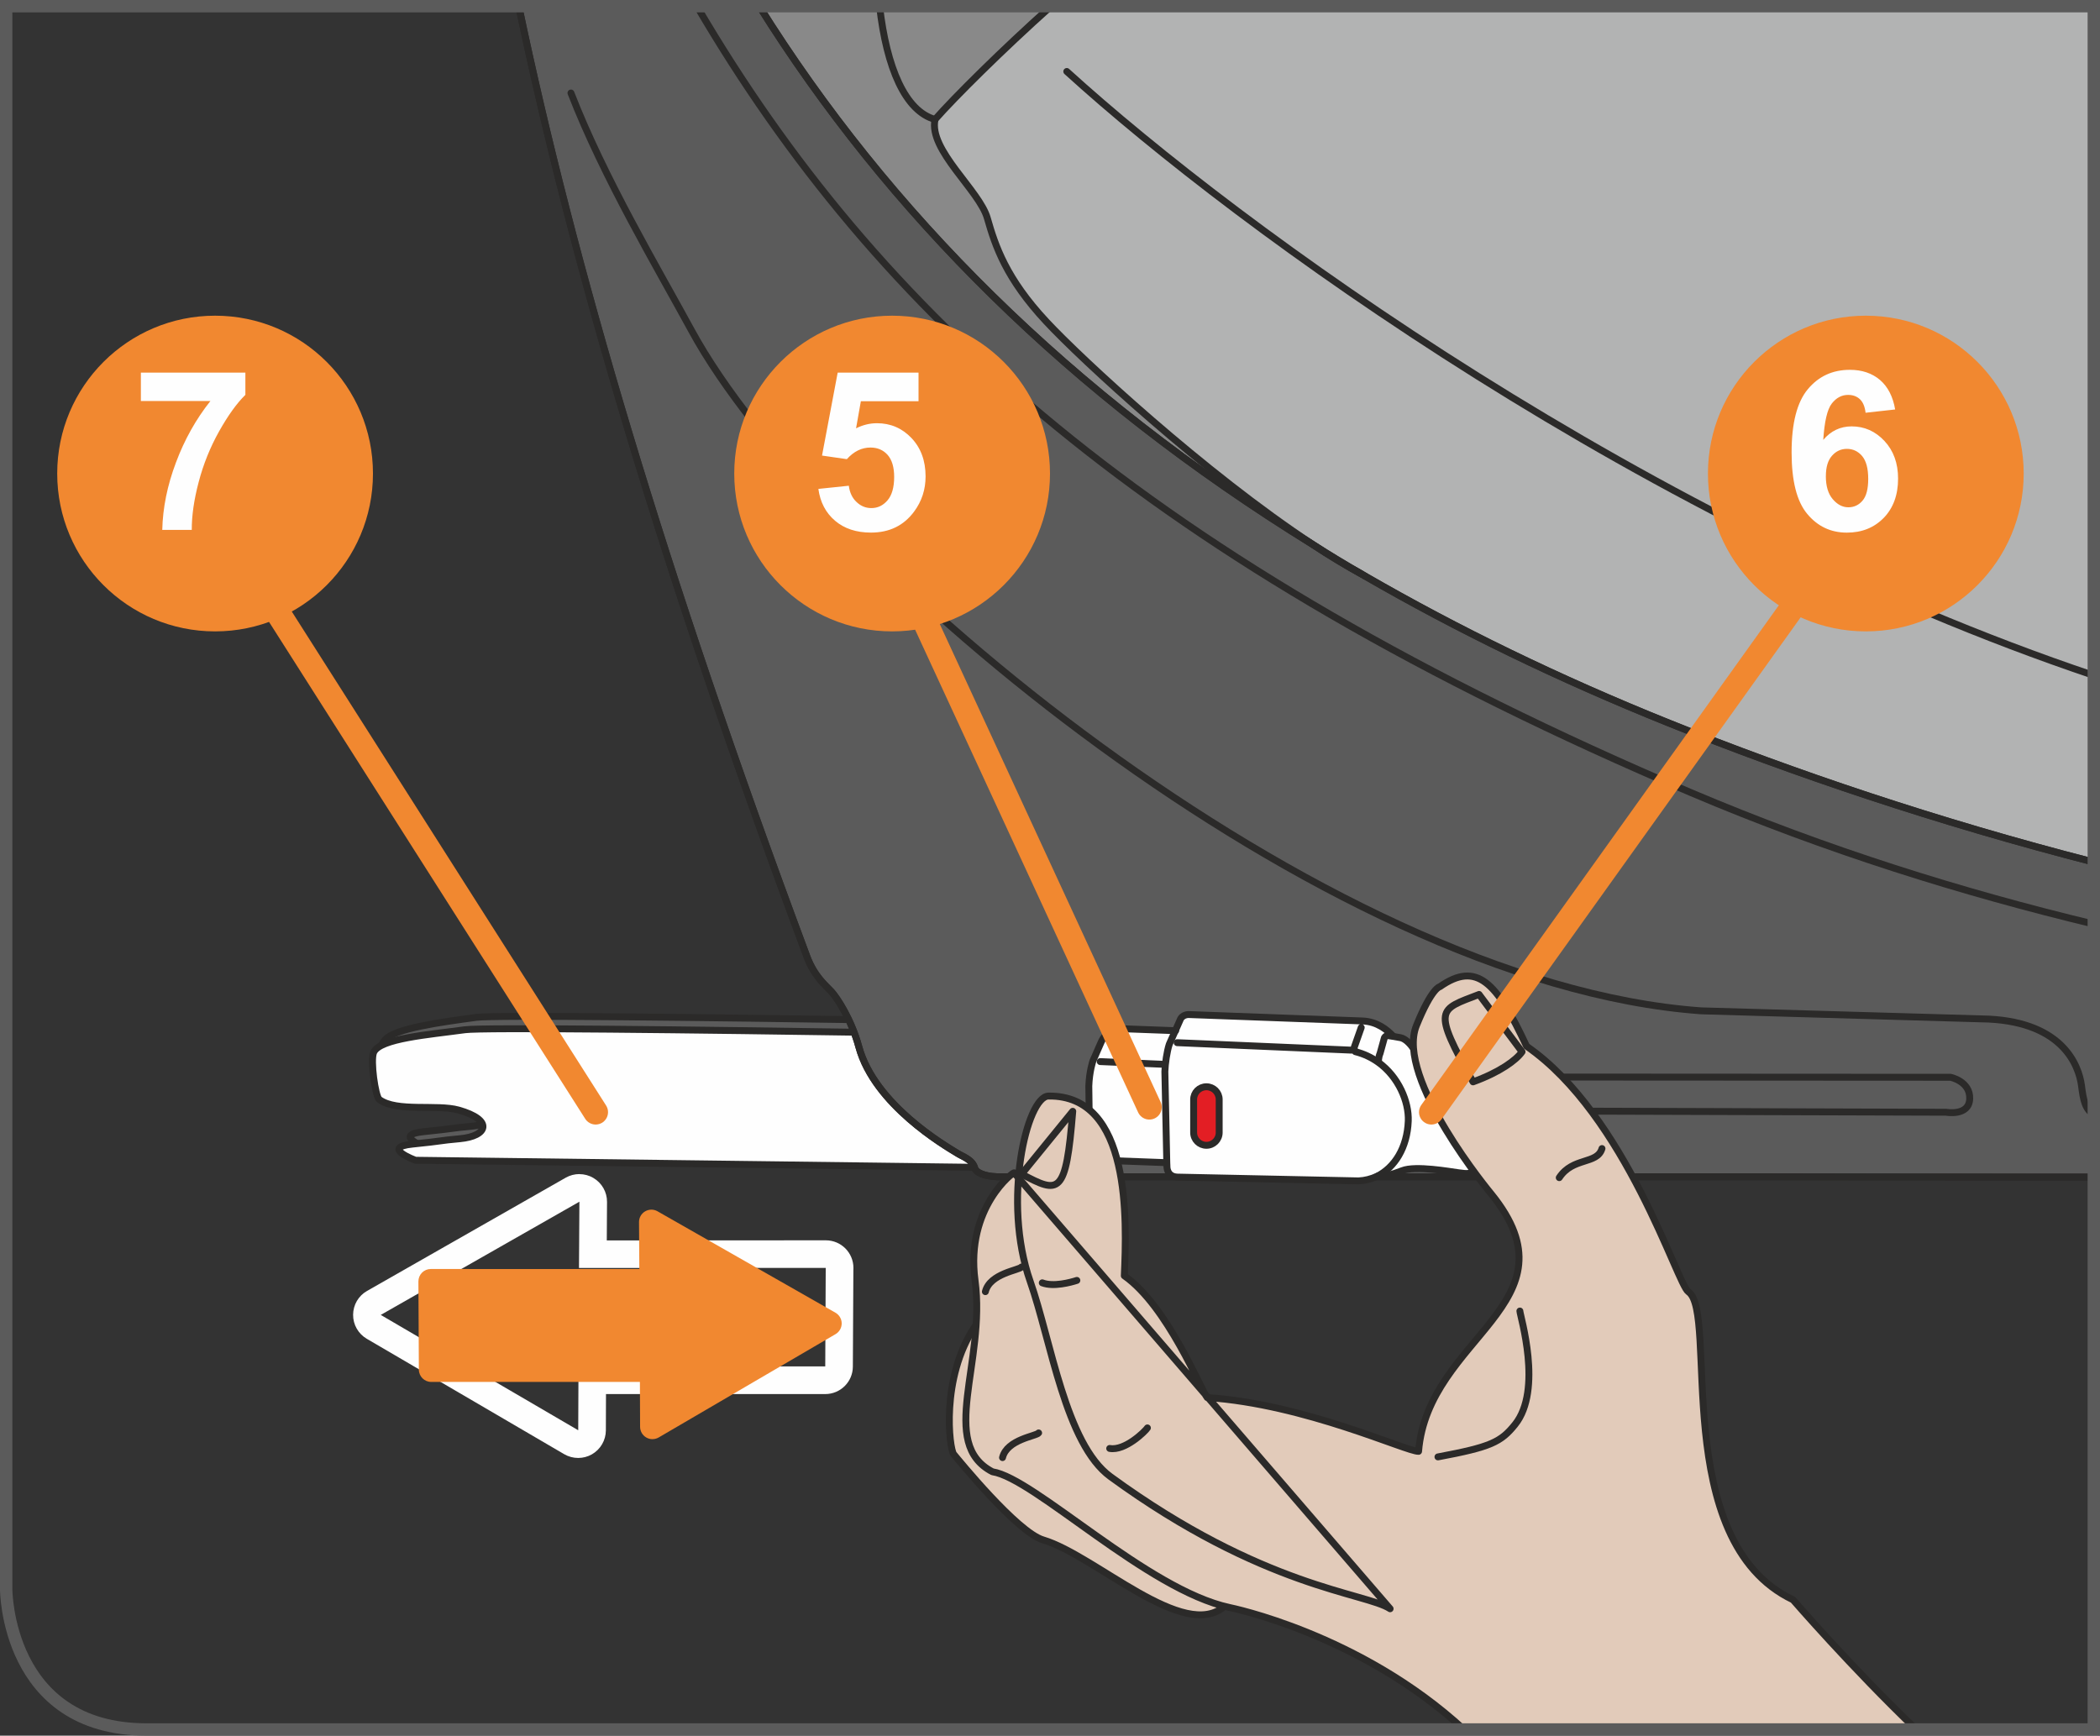
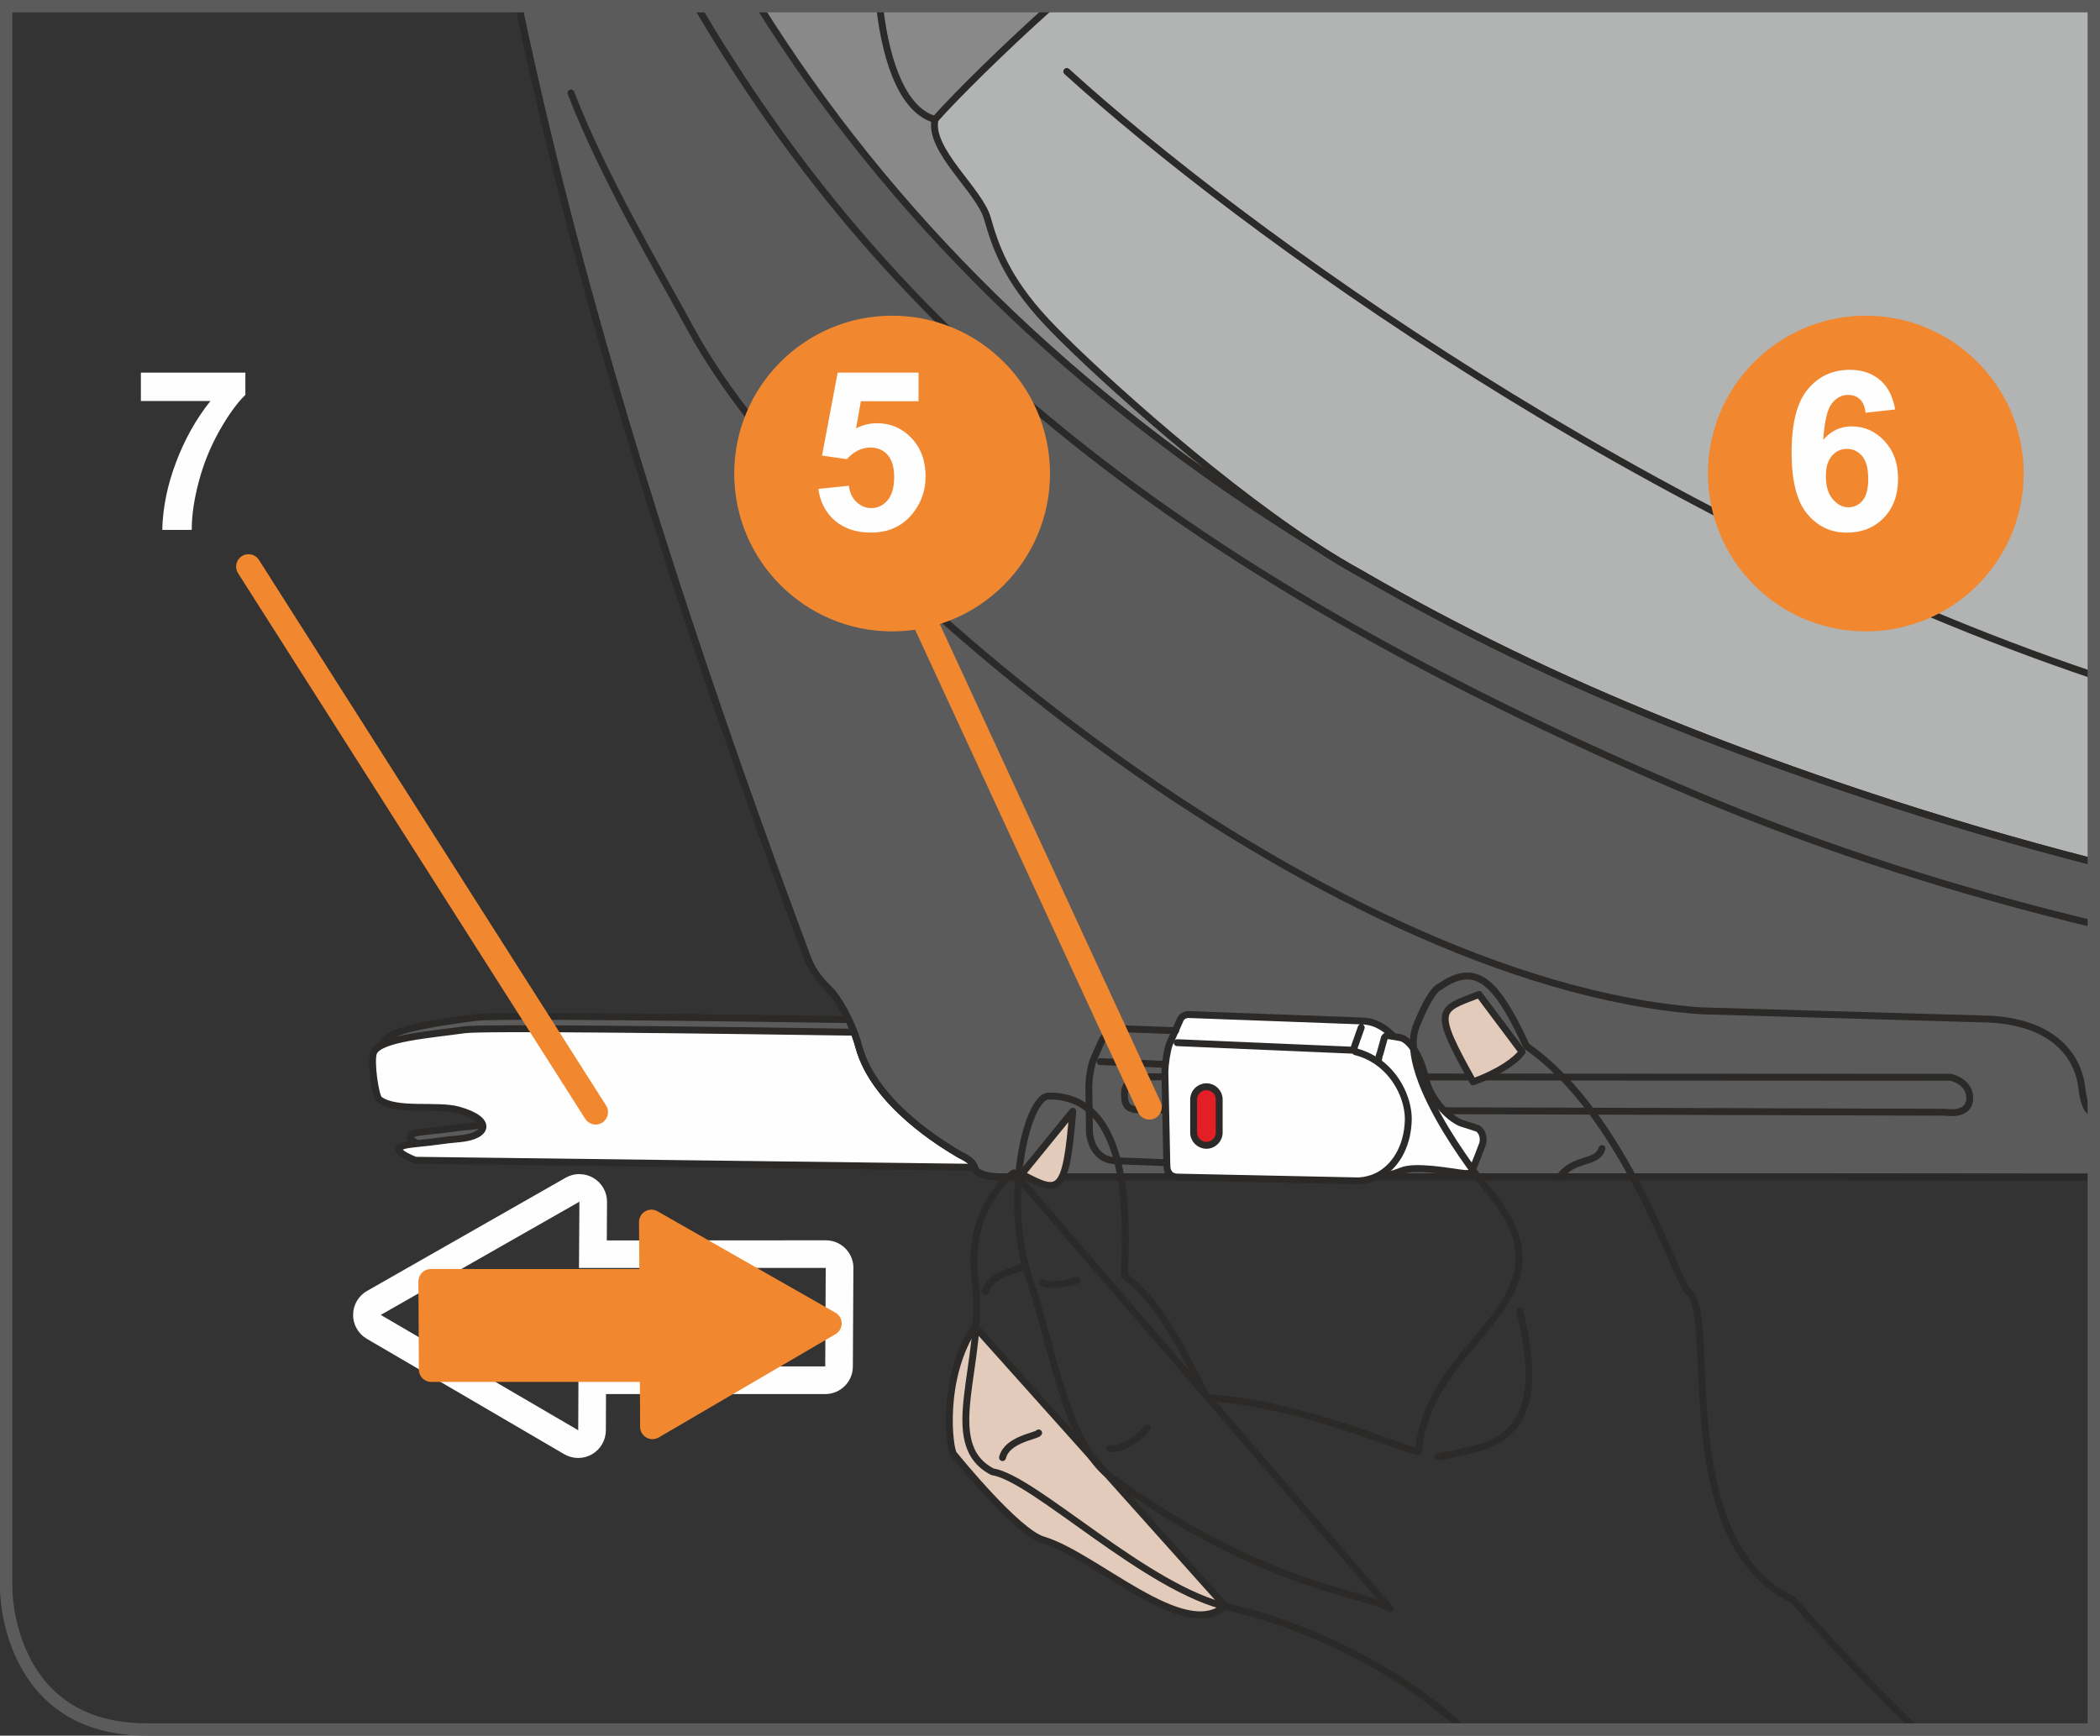
<svg xmlns="http://www.w3.org/2000/svg" xml:space="preserve" width="29.929mm" height="24.741mm" version="1.1" style="shape-rendering:geometricPrecision; text-rendering:geometricPrecision; image-rendering:optimizeQuality; fill-rule:evenodd; clip-rule:evenodd" viewBox="0 0 690.48 570.78">
  <rect x="0" y="0" width="690.48" height="570.78" fill="#333333" stroke="none" />
  <defs>
    <style type="text/css">
   
    .str2 {stroke:#5B5B5B;stroke-width:4.07;stroke-miterlimit:4}
    .str3 {stroke:#F18830;stroke-width:8.14;stroke-linecap:round;stroke-linejoin:round;stroke-miterlimit:4}
    .str1 {stroke:#2B2A29;stroke-width:2.27;stroke-linecap:round;stroke-linejoin:round;stroke-miterlimit:10}
    .str0 {stroke:#2B2A29;stroke-width:2.27;stroke-linecap:round;stroke-linejoin:round;stroke-miterlimit:4}
    .fil1 {fill:none;fill-rule:nonzero}
    .fil3 {fill:#FEFEFE;fill-rule:nonzero}
    .fil2 {fill:#B2B3B3;fill-rule:nonzero}
    .fil4 {fill:#898989;fill-rule:nonzero}
    .fil0 {fill:#5B5B5B;fill-rule:nonzero}
    .fil8 {fill:#F18830;fill-rule:nonzero}
    .fil6 {fill:#E31E24;fill-rule:nonzero}
    .fil7 {fill:#E2CBBA;fill-rule:nonzero}
    .fil5 {fill:#A3CCED;fill-rule:nonzero}
   
  </style>
  </defs>
  <g id="Слой_x0020_1">
    <path class="fil0" d="M528.96 339.99l-51.06 -1.14 -0.15 6.06c-0.05,1.46 -1.28,2.64 -2.74,2.6l-4.53 -0.11c-1.47,-0.03 -2.64,-1.29 -2.6,-2.74l0.15 -6.01 -11.65 -0.27 -0.16 5.96c-0.04,1.48 -1.28,2.65 -2.76,2.6l-4.52 -0.14c-1.46,-0.03 -2.64,-1.27 -2.6,-2.74l0.16 -5.92 -13.45 -0.27 -0.13 4.21 -4.83 -0.11 0.07 -4.24c0,0 -259.77,-4.77 -271.59,-3.17 -11.83,1.62 -26.72,3.6 -29.99,7.41 -7.07,8.28 14.44,15.25 27.83,18.98 11.69,3.26 9.68,8.6 0.53,9.44 -7.32,0.65 -4.97,0.69 -15.6,1.76 -10.62,1.07 0.98,5.32 0.98,5.32l185.74 2.34 5.28 -8.62 34.43 -0.49 145.76 3.05 17.11 -1.13 0.33 -32.64z" />
    <path class="fil1 str0" d="M528.96 339.99l-51.06 -1.14 -0.15 6.06c-0.05,1.46 -1.28,2.64 -2.74,2.6l-4.53 -0.11c-1.47,-0.03 -2.64,-1.29 -2.6,-2.74l0.15 -6.01 -11.65 -0.27 -0.16 5.96c-0.04,1.48 -1.28,2.65 -2.76,2.6l-4.52 -0.14c-1.46,-0.03 -2.64,-1.27 -2.6,-2.74l0.16 -5.92 -13.45 -0.27 -0.13 4.21 -4.83 -0.11 0.07 -4.24c0,0 -259.77,-4.77 -271.59,-3.17 -11.83,1.62 -26.72,3.6 -29.99,7.41 -7.07,8.28 14.44,15.25 27.83,18.98 11.69,3.26 9.68,8.6 0.53,9.44 -7.32,0.65 -4.97,0.69 -15.6,1.76 -10.62,1.07 0.98,5.32 0.98,5.32l185.74 2.34 5.28 -8.62 34.43 -0.49 145.76 3.05 17.11 -1.13 0.33 -32.64z" />
    <path class="fil2" d="M525.25 344.07l-51.06 -1.14 -0.15 6.05c-0.05,1.47 -1.29,2.64 -2.74,2.6l-4.53 -0.12c-1.46,-0.05 -2.64,-1.28 -2.6,-2.74l0.15 -6.01 -11.65 -0.26 -0.16 5.94c-0.04,1.48 -1.28,2.66 -2.76,2.61l-4.52 -0.13c-1.46,-0.03 -2.64,-1.28 -2.6,-2.75l0.16 -5.9 -13.45 -0.28 -0.14 4.21 -4.82 -0.11 0.07 -4.24c0,0 -259.77,-4.78 -271.59,-3.17 -11.83,1.63 -27.54,3.04 -29.99,7.42 -1.92,3.45 0.37,15.27 3.5,16.27 6.42,2.01 18.11,0.98 24.33,2.7 11.69,3.27 9.68,8.6 0.53,9.44 -7.32,0.66 -4.97,0.7 -15.6,1.77 -10.62,1.07 0.98,5.32 0.98,5.32l185.74 2.34 5.28 -8.63 34.43 -0.48 145.76 3.05 17.11 -1.13 0.33 -32.64z" />
    <path class="fil3" d="M525.25 344.07l-51.06 -1.14 -0.15 6.05c-0.05,1.47 -1.29,2.64 -2.74,2.6l-4.53 -0.12c-1.46,-0.05 -2.64,-1.28 -2.6,-2.74l0.15 -6.01 -11.65 -0.26 -0.16 5.94c-0.04,1.48 -1.28,2.66 -2.76,2.61l-4.52 -0.13c-1.46,-0.03 -2.64,-1.28 -2.6,-2.75l0.16 -5.9 -13.45 -0.28 -0.14 4.21 -4.82 -0.11 0.07 -4.24c0,0 -259.77,-4.78 -271.59,-3.17 -11.83,1.63 -27.96,2.84 -29.99,7.42 -1.16,2.61 0.53,14.54 1.84,15.53 5.71,4.21 18.96,1.49 26,3.44 11.69,3.27 9.68,8.6 0.53,9.44 -7.32,0.66 -4.97,0.7 -15.6,1.77 -10.62,1.07 0.98,5.32 0.98,5.32l185.74 2.34 5.28 -8.63 34.43 -0.48 145.76 3.05 17.11 -1.13 0.33 -32.64z" />
    <path class="fil1 str0" d="M525.25 344.07l-51.06 -1.14 -0.15 6.05c-0.05,1.47 -1.29,2.64 -2.74,2.6l-4.53 -0.12c-1.46,-0.05 -2.64,-1.28 -2.6,-2.74l0.15 -6.01 -11.65 -0.26 -0.16 5.94c-0.04,1.48 -1.28,2.66 -2.76,2.61l-4.52 -0.13c-1.46,-0.03 -2.64,-1.28 -2.6,-2.75l0.16 -5.9 -13.45 -0.28 -0.14 4.21 -4.82 -0.11 0.07 -4.24c0,0 -259.77,-4.78 -271.59,-3.17 -11.83,1.63 -27.96,2.84 -29.99,7.42 -1.16,2.61 0.53,14.54 1.84,15.53 5.71,4.21 18.96,1.49 26,3.44 11.69,3.27 9.68,8.6 0.53,9.44 -7.32,0.66 -4.97,0.7 -15.6,1.77 -10.62,1.07 0.98,5.32 0.98,5.32l185.74 2.34 5.28 -8.63 34.43 -0.48 145.76 3.05 17.11 -1.13 0.33 -32.64z" />
    <path class="fil2" d="M307.44 39.27c6.48,-7.35 22.09,-22.87 38.14,-37.23l342.87 0 0 281.47c-51.36,-13.18 -99.08,-29.38 -139.76,-45.75 -36.2,-14.54 -69.4,-30.72 -99.93,-48.35 -0.34,-0.19 -0.6,-0.38 -0.94,-0.55 -5.44,-3.16 -10.79,-6.4 -16.05,-9.72 -35.79,-23.57 -76.36,-61.12 -87.72,-73.35 -13.29,-14.22 -16.8,-24.87 -19.41,-34 -2.53,-9.12 -19.41,-22.44 -17.21,-32.51z" />
    <path class="fil4" d="M345.07 2.04c-16.05,14.36 -31.64,29.86 -38.11,37.21 -9.79,-2.72 -15.91,-16.93 -18.23,-37.21l56.35 0z" />
    <path class="fil5" d="M431.77 179.13c5.26,3.33 10.61,6.56 16.07,9.72 -5.12,-2.79 -10.55,-6.04 -16.07,-9.72z" />
    <path class="fil4" d="M344.06 105.78c11.36,12.23 51.92,49.79 87.71,73.35 -80.31,-49.55 -140.03,-109.8 -182.11,-177.09l39.55 0c2.32,20.29 8.43,34.51 18.23,37.23 -2.2,10.08 14.68,23.39 17.21,32.52 2.6,9.13 6.13,19.77 19.41,33.99z" />
    <path class="fil0" d="M688.45 283.5c-51.36,-13.17 -99.08,-29.37 -139.76,-45.74 -36.19,-14.55 -69.39,-30.72 -99.93,-48.35 -0.34,-0.19 -0.59,-0.37 -0.93,-0.55 -5.11,-2.8 -10.56,-6.05 -16.07,-9.72 -80.32,-49.55 -140.03,-109.8 -182.11,-177.09l-79.08 0c17.6,84.08 47.09,184.81 94.77,312.6 2.46,6.53 6.17,9.43 8,11.42 1.85,1.98 6.61,9.2 9.05,18.23 5.21,19.04 28.42,32.51 32.16,34.82 1.94,1.29 5.14,2.09 5.97,5.07 0.31,1.23 2.78,2.63 7.29,2.79l222.55 0 124.57 0.11 13.51 0 0 -103.59z" />
    <path class="fil1 str0" d="M688.45 283.5c-51.36,-13.17 -99.08,-29.37 -139.76,-45.74 -36.19,-14.55 -69.39,-30.72 -99.93,-48.35 -0.34,-0.19 -0.59,-0.37 -0.93,-0.55 -5.11,-2.8 -10.56,-6.05 -16.07,-9.72 -80.32,-49.55 -140.03,-109.8 -182.11,-177.09m-79.08 0c17.6,84.08 47.09,184.81 94.77,312.6 2.46,6.53 6.17,9.43 8,11.42 1.85,1.98 6.61,9.2 9.05,18.23 5.21,19.04 28.42,32.51 32.16,34.82 1.94,1.29 5.14,2.09 5.97,5.07 0.31,1.23 2.78,2.63 7.29,2.79l222.55 0 124.57 0.11 13.51 0" />
    <path class="fil1 str1" d="M229.15 2.04c59,100.53 147.88,182.51 326.77,258.58 44.75,19.02 89.79,33.01 132.53,43.26" />
    <path class="fil1 str1" d="M448.77 189.4c30.54,17.64 63.72,33.81 99.93,48.35 40.68,16.37 88.4,32.57 139.76,45.75" />
-     <path class="fil1 str1" d="M249.66 2.04c42.08,67.29 101.79,127.54 182.11,177.1 5.26,3.32 10.61,6.56 16.06,9.72" />
    <path class="fil1 str1" d="M373.54 364.96c-2.94,-0.46 -3.93,-1.64 -3.79,-5.62 0.15,-4 4.19,-5.23 4.19,-5.23l267.4 0.15c0,0 6.52,1.31 6.3,7.09 -0.22,5.78 -7.76,4.41 -7.76,4.41l-266.34 -0.81z" />
    <path class="fil1 str1" d="M170.58 2.04c17.59,84.09 47.09,184.82 94.76,312.6 2.45,6.52 6.17,9.45 8,11.42 1.84,1.99 6.61,9.21 9.06,18.23 5.19,19.04 28.41,32.51 32.15,34.81 1.95,1.29 5.14,2.1 5.98,5.09 0.3,1.22 2.77,2.61 7.28,2.78l222.55 0 124.56 0.11 13.52 0" />
    <path class="fil1 str1" d="M688.45 366.51c-2.82,-1.65 -3.45,-4.62 -4.06,-9.57 -0.89,-6.55 -6.1,-20.56 -30.38,-21.81l-94.67 -2.72c-124.94,-8.99 -290.98,-148.42 -331.97,-223.74 -10.92,-20.09 -28.84,-50.23 -39.64,-78.09" />
    <path class="fil1 str1" d="M289.21 2.04c2.32,20.29 8.44,34.51 18.23,37.23 -2.2,10.08 14.68,23.39 17.21,32.52 2.61,9.12 6.13,19.77 19.41,33.99 11.37,12.23 51.92,49.79 87.71,73.35 5.51,3.68 10.95,6.92 16.06,9.72 0.33,0.18 0.6,0.36 0.94,0.55" />
    <path class="fil1 str1" d="M307.44 39.27c6.48,-7.35 22.09,-22.87 38.14,-37.23" />
    <path class="fil1 str1" d="M350.76 23.5c56.69,51.6 190.77,149.2 337.69,198.62" />
    <path class="fil3" d="M468.68 354.41c1.7,7.71 8.67,14.22 12.47,15.14l4.29 1.38c1.73,0.49 2.74,3.13 1.97,5.37l-1.44 3.77 -1.72 4.37c-0.5,1.8 -1.8,1.59 -4.65,1.21 -2.86,-0.37 -14.16,-2.43 -18.56,-0.69 -3.26,1.27 -5.8,1.95 -8.24,1.87 5.75,-2.91 9.9,-9.37 10.23,-18.21 0.23,-6.33 -3.21,-14.53 -9.87,-19.3l0.09 -0.08c0,0 -0.04,-1.56 0.53,-2.86l1.41 -5.06c0,0 0.29,-0.77 1.24,-0.73l1.65 0.23 2.49 0.44c2.77,0.62 6.4,5.53 8.12,13.15z" />
    <path class="fil3" d="M390.83 333.63l57.08 2.11c5.04,0.2 8.24,3 10.15,4.98l0 0.1 -1.64 -0.24c-0.95,-0.03 -1.25,0.74 -1.25,0.74l-1.4 5.06c-0.57,1.29 -0.53,2.85 -0.53,2.85l-0.1 0.08c6.68,4.77 10.12,12.97 9.88,19.31 -0.33,8.84 -4.47,15.29 -10.23,18.2 -1.94,0.89 -3.96,1.43 -6.13,1.52l-59.55 -1.25c-3.47,-0.14 -3.44,-3.26 -3.44,-3.62l-0.03 -1.12 -0.63 -29.98c0.09,-2.61 0.67,-6.67 1.46,-9l1.99 -4.43 1.51 -3.42c0.67,-1.98 2.84,-1.89 2.84,-1.89z" />
-     <path class="fil3" d="M383.01 352.36l0.63 29.99 -0.17 0c0,0 -15.71,-0.6 -16.49,-0.63 -2.43,-0.07 -4.22,-0.84 -5.48,-2.02 -2.19,-1.9 -2.96,-4.72 -3.31,-6.99l-0.2 -15.55c0.18,-4.95 1.34,-8.29 1.34,-8.29l2.76 -6.23c1.42,-3.25 4.5,-4.44 7.37,-4.32l17 0.62 -1.99 4.45c-0.78,2.32 -1.36,6.38 -1.46,8.98z" />
    <path class="fil1 str1" d="M386.55 338.94l-0.09 0 -17 -0.63c-2.87,-0.1 -5.95,1.08 -7.37,4.32l-2.74 6.25c0,0 -1.17,3.34 -1.35,8.29l0.21 15.55c0.35,2.28 1.11,5.07 3.3,6.98 1.26,1.17 3.05,1.94 5.49,2.03 0.78,0.03 16.47,0.61 16.47,0.61" />
    <path class="fil1 str1" d="M458.06 340.72c-1.93,-1.98 -5.12,-4.79 -10.15,-4.98l-57.08 -2.11c0,0 -2.17,-0.09 -2.86,1.89l-1.52 3.42 -1.98 4.44c-0.78,2.33 -1.37,6.38 -1.46,8.98l0.63 29.99 0.05 1.13c-0.01,0.35 -0.03,3.47 3.43,3.61l59.55 1.25c2.17,-0.1 4.18,-0.63 6.13,-1.52 5.75,-2.9 9.9,-9.36 10.24,-18.2 0.24,-6.33 -3.2,-14.53 -9.89,-19.31 -2.2,-1.55 -4.67,-2.76 -7.52,-3.47 0,0 -0.65,-1.08 -0.18,-1.92l2.12 -6.01" />
    <path class="fil1 str1" d="M453.23 349.23c0,0 -0.03,-1.56 0.54,-2.83l1.41 -5.09c0,0 0.29,-0.76 1.25,-0.73l1.63 0.23 2.51 0.45c2.74,0.62 6.4,5.53 8.1,13.15 1.73,7.71 8.69,14.22 12.48,15.15l4.3 1.37c1.71,0.51 2.74,3.15 1.98,5.38l-1.45 3.77 -1.73 4.37c-0.5,1.8 -1.78,1.58 -4.65,1.21 -2.84,-0.37 -14.14,-2.43 -18.56,-0.69 -3.26,1.27 -5.8,1.95 -8.24,1.86" />
    <line class="fil1 str1" x1="444.39" y1="345.34" x2="387.05" y2="342.88" />
    <line class="fil1 str1" x1="382.43" y1="349.99" x2="361.75" y2="349.1" />
    <path class="fil6" d="M400.87 372.43c0,2.32 -1.88,4.2 -4.2,4.2 -2.32,0 -4.2,-1.88 -4.2,-4.2l0 -10.86c0,-2.32 1.88,-4.19 4.2,-4.19 2.32,0 4.2,1.87 4.2,4.19l0 10.86z" />
    <path class="fil1 str1" d="M400.87 372.43c0,2.32 -1.88,4.2 -4.2,4.2 -2.32,0 -4.2,-1.88 -4.2,-4.2l0 -10.86c0,-2.32 1.88,-4.19 4.2,-4.19 2.32,0 4.2,1.87 4.2,4.19l0 10.86z" />
    <g>
      <path class="fil3" d="M190.51 386.09c-1.55,0 -3.11,0.4 -4.5,1.19l-65.32 37.24c-2.83,1.6 -4.57,4.59 -4.59,7.86 -0.02,3.23 1.7,6.24 4.5,7.88l64.93 37.96c1.42,0.82 3,1.23 4.59,1.23 1.55,0 3.11,-0.4 4.5,-1.19 2.82,-1.63 4.57,-4.61 4.59,-7.86l0.04 -11.96 72.09 0c5,0 9.06,-4.03 9.08,-9.03l0.17 -31.74c0.02,-0.24 0.02,-0.46 0.02,-0.7 0,-5.01 -4.05,-9.09 -9.07,-9.09l-0.05 0 -71.98 0.03 0.08 -12.66c0.02,-3.24 -1.69,-6.25 -4.5,-7.89 -1.42,-0.84 -3,-1.25 -4.59,-1.25zm80.99 30.87l0.05 0 -0.05 0zm-80.99 -21.78l-0.14 21.8 81.13 -0.03 -0.16 32.39 -81.13 0 -0.09 21 -64.93 -37.93 65.32 -37.23z" />
    </g>
    <path class="fil7 str0" d="M402.75 528.1c-13.31,12.07 -42.61,-16.59 -59.77,-21.7 -8.53,-2.53 -27.93,-26.42 -29.4,-28.18 -1.47,-1.77 -4.35,-25.15 6.96,-42.01l82.21 91.88z" />
-     <path class="fil7" d="M457.07 529.04c-8.01,-5.28 -41.6,-6.72 -91.96,-43.45 -14.76,-10.79 -19.48,-44.57 -26.39,-64.23 -9.29,-26.45 -1.06,-60.8 6,-60.92 27.26,-0.42 25.75,40.89 24.95,59.09 14.26,9.99 25.29,37.71 27.25,40.05 32.23,2.13 65.7,17.87 69.51,17.69 3.1,-37.8 53.09,-48.56 23.95,-84.58 0,0 -31.69,-38.02 -24.66,-55.42 5.07,-12.54 7.71,-12.8 7.71,-12.8 12.09,-8.45 18.65,-1.6 28.51,19.58 32.85,22.72 49.52,78.26 53.2,80.75 9.94,6.74 -6.48,81.79 34.41,101.29 0,0 19.41,22.43 40.51,42.64l-148.73 0c-34.24,-31.53 -77.05,-40.1 -77.05,-40.1 -27.13,-5.83 -64.2,-42.56 -77.95,-44.64 -17.97,-9.3 -2.12,-35.97 -5.73,-62.92 -3.23,-24.17 13.05,-36.04 12.85,-35.38l123.62 143.33z" />
    <path class="fil1 str0" d="M457.07 529.04c-8.01,-5.28 -41.6,-6.72 -91.96,-43.45 -14.76,-10.79 -19.48,-44.57 -26.39,-64.23 -9.29,-26.45 -1.06,-60.8 6,-60.92 27.26,-0.42 25.75,40.89 24.95,59.09 14.26,9.99 25.29,37.71 27.25,40.05 32.23,2.13 65.7,17.87 69.51,17.69 3.1,-37.8 53.09,-48.56 23.95,-84.58 0,0 -31.69,-38.02 -24.66,-55.42 5.07,-12.54 7.71,-12.8 7.71,-12.8 12.09,-8.45 18.65,-1.6 28.51,19.58 32.85,22.72 49.52,78.26 53.2,80.75 9.94,6.74 -6.48,81.79 34.41,101.29 0,0 19.41,22.43 40.51,42.64m-148.73 0c-34.24,-31.53 -77.05,-40.1 -77.05,-40.1 -27.13,-5.83 -64.2,-42.56 -77.95,-44.64 -17.97,-9.3 -2.12,-35.97 -5.73,-62.92 -3.23,-24.17 13.05,-36.04 12.85,-35.38l123.62 143.33" />
    <path class="fil7 str0" d="M486.32 327.02c-13.27,5.14 -15.61,4.41 -1.98,28.75 8.81,-3.19 14.19,-7.14 16.11,-9.89l-14.14 -18.86z" />
    <path class="fil1 str0" d="M499.74 431.13c0.05,1.57 7.62,25.93 -1.62,37.35 -4.63,5.75 -7.92,7.37 -25.32,10.62" />
    <path class="fil1 str0" d="M512.68 387.27c4.48,-6.83 12.48,-4.27 14.05,-9.57" />
    <path class="fil7 str0" d="M335.91 386.09c12.33,6.54 14.57,7.22 16.81,-20.64l-16.81 20.64z" />
    <path class="fil1 str0" d="M342.7 421.86c3.66,1.41 9.41,-0.16 11.37,-0.8" />
    <path class="fil1 str0" d="M364.87 476.32c5.07,0.9 11.77,-5.72 12.4,-6.75" />
    <path class="fil1 str0" d="M329.63 479.33c1.48,-6.05 11.24,-7.07 11.87,-8.11" />
    <path class="fil1 str0" d="M323.99 424.76c1.48,-6.03 11.24,-7.08 11.87,-8.11" />
    <path class="fil1 str2" d="M2.03 2.03l0 520.57c0,0 0,46.14 46.14,46.14l640.27 0 0 -566.71 -686.41 0z" />
    <line class="fil1 str3" x1="81.71" y1="186.32" x2="195.85" y2="365.73" />
-     <path class="fil8" d="M70.72 207.63c28.66,0 51.91,-23.24 51.91,-51.91 0,-28.66 -23.24,-51.91 -51.91,-51.91 -28.66,0 -51.91,23.25 -51.91,51.91 0,28.67 23.24,51.91 51.91,51.91z" />
    <path class="fil3" d="M46.32 131.87l0 -9.34 34.36 0 0 7.31c-2.84,2.78 -5.71,6.79 -8.64,12 -2.93,5.23 -5.17,10.78 -6.71,16.65 -1.56,5.88 -2.3,11.13 -2.28,15.76l-9.7 0c0.17,-7.25 1.66,-14.64 4.51,-22.18 2.82,-7.54 6.6,-14.26 11.32,-20.2l-22.86 0z" />
-     <line class="fil1 str3" x1="623.4" y1="152.19" x2="470.64" y2="365.73" />
    <line class="fil1 str3" x1="280.02" y1="152.19" x2="377.91" y2="364.1" />
    <path class="fil8" d="M293.33 207.63c28.66,0 51.91,-23.24 51.91,-51.91 0,-28.66 -23.24,-51.91 -51.91,-51.91 -28.66,0 -51.91,23.25 -51.91,51.91 0,28.67 23.24,51.91 51.91,51.91z" />
    <path class="fil3" d="M269.08 160.77l10.01 -1.04c0.29,2.26 1.14,4.05 2.55,5.36 1.39,1.33 3.01,1.99 4.86,1.99 2.1,0 3.86,-0.85 5.32,-2.55 1.45,-1.7 2.18,-4.28 2.18,-7.7 0,-3.22 -0.73,-5.63 -2.16,-7.25 -1.43,-1.6 -3.32,-2.41 -5.63,-2.41 -2.89,0 -5.48,1.27 -7.77,3.82l-8.16 -1.18 5.15 -27.28 26.58 0 0 9.41 -18.96 0 -1.58 8.91c2.24,-1.12 4.53,-1.68 6.87,-1.68 4.46,0 8.24,1.62 11.34,4.86 3.09,3.26 4.65,7.47 4.65,12.64 0,4.3 -1.25,8.16 -3.76,11.54 -3.41,4.63 -8.14,6.93 -14.2,6.93 -4.84,0 -8.76,-1.31 -11.81,-3.9 -3.05,-2.6 -4.88,-6.08 -5.48,-10.46z" />
    <path class="fil8" d="M613.48 207.63c28.66,0 51.91,-23.24 51.91,-51.91 0,-28.66 -23.24,-51.91 -51.91,-51.91 -28.66,0 -51.91,23.25 -51.91,51.91 0,28.67 23.24,51.91 51.91,51.91z" />
    <path class="fil3" d="M623.14 134.65l-9.74 1.08c-0.23,-2.01 -0.85,-3.49 -1.85,-4.44 -1.02,-0.96 -2.3,-1.43 -3.9,-1.43 -2.12,0 -3.9,0.96 -5.38,2.87 -1.47,1.91 -2.39,5.88 -2.78,11.92 2.51,-2.97 5.63,-4.44 9.34,-4.44 4.19,0 7.79,1.6 10.78,4.8 2.99,3.2 4.48,7.33 4.48,12.37 0,5.38 -1.58,9.68 -4.71,12.91 -3.16,3.24 -7.2,4.86 -12.13,4.86 -5.29,0 -9.63,-2.06 -13.04,-6.17 -3.43,-4.11 -5.13,-10.86 -5.13,-20.22 0,-9.61 1.79,-16.53 5.34,-20.78 3.55,-4.26 8.16,-6.37 13.83,-6.37 3.99,0 7.29,1.12 9.9,3.34 2.6,2.24 4.26,5.48 4.98,9.72zm-22.8 21.93c0,3.26 0.75,5.79 2.26,7.56 1.52,1.79 3.22,2.68 5.15,2.68 1.85,0 3.41,-0.73 4.65,-2.18 1.25,-1.45 1.87,-3.84 1.87,-7.16 0,-3.41 -0.66,-5.9 -1.99,-7.5 -1.35,-1.58 -3.01,-2.37 -5.02,-2.37 -1.93,0 -3.57,0.75 -4.9,2.26 -1.35,1.52 -2.01,3.74 -2.01,6.71z" />
    <path class="fil8" d="M214.53 473.26c0.71,0 1.42,-0.19 2.05,-0.55l58.15 -33.98c1.25,-0.73 2.03,-2.08 2.02,-3.54 -0.01,-1.46 -0.8,-2.8 -2.06,-3.51l-58.5 -33.35c-0.63,-0.36 -1.32,-0.54 -2.01,-0.54 -0.72,0 -1.42,0.19 -2.06,0.56 -1.26,0.74 -2.02,2.08 -2.01,3.53l0.1 15.45 -68.57 -0.02c-1.08,0 -2.12,0.43 -2.88,1.19 -0.76,0.77 -1.19,1.81 -1.19,2.9l0.15 29.01c0.02,2.24 1.83,4.04 4.07,4.04l68.61 0 0.06 14.76c0.01,1.46 0.79,2.8 2.05,3.52 0.63,0.36 1.33,0.54 2.02,0.54z" />
  </g>
</svg>